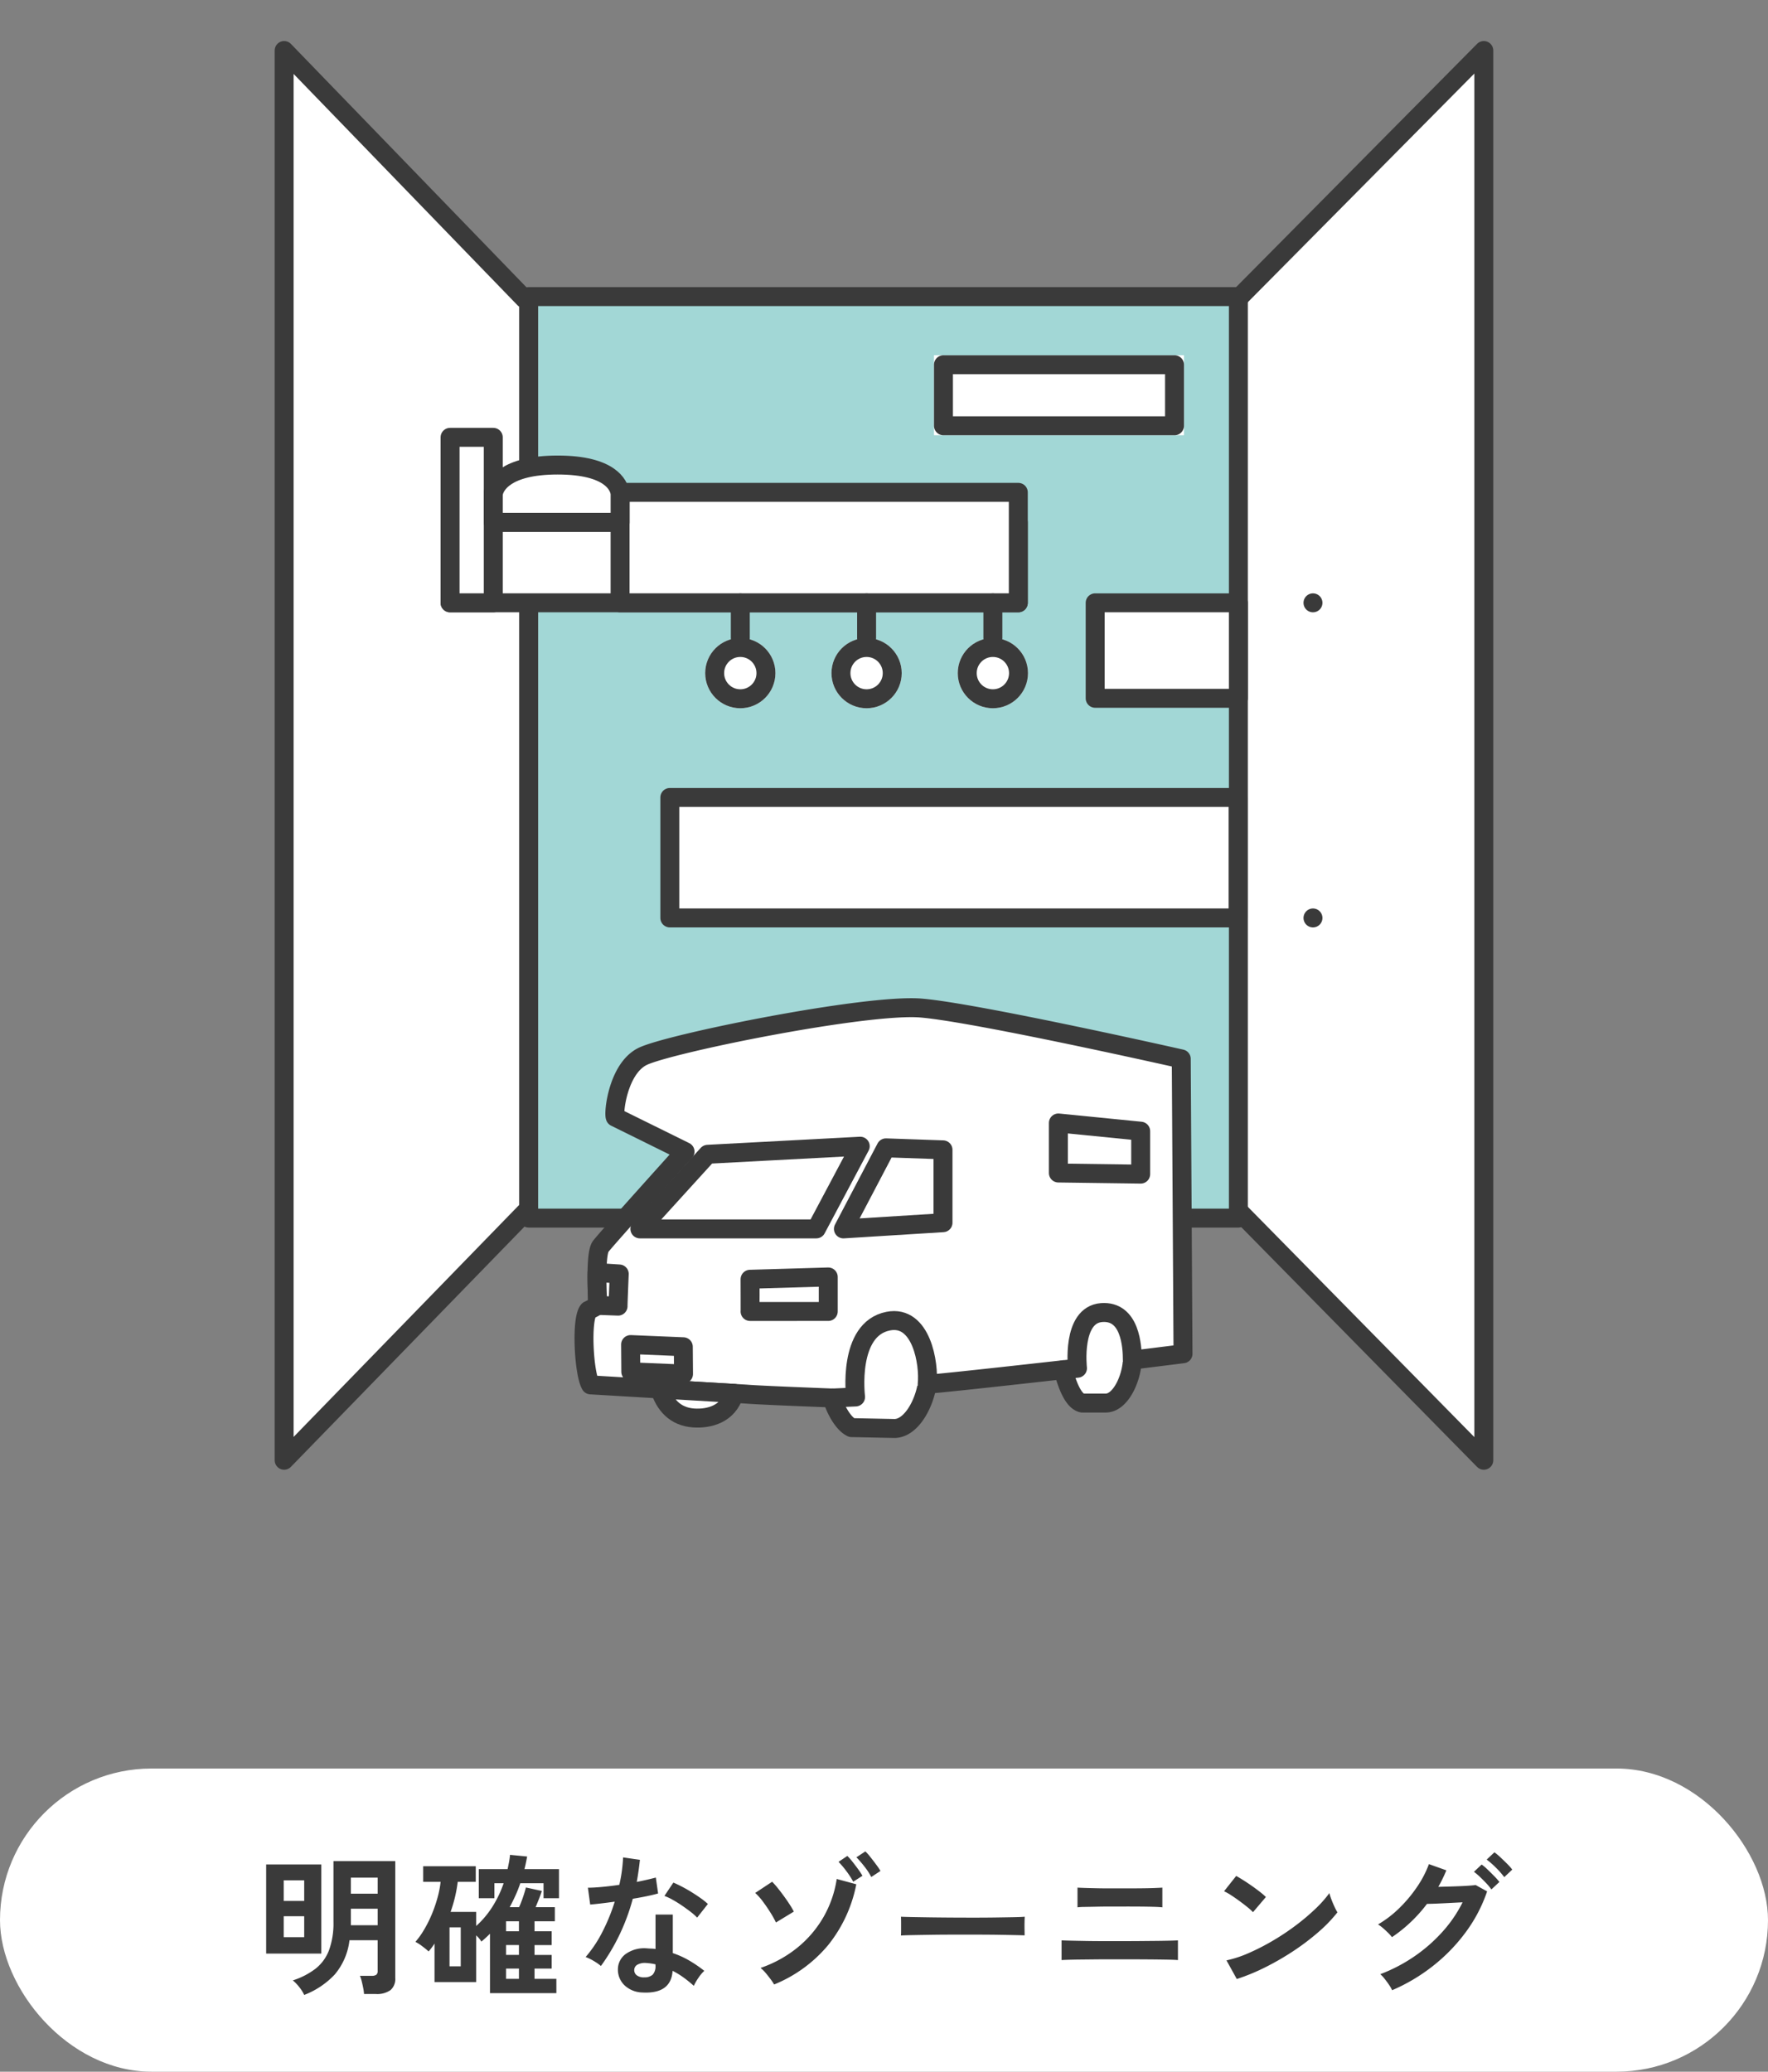
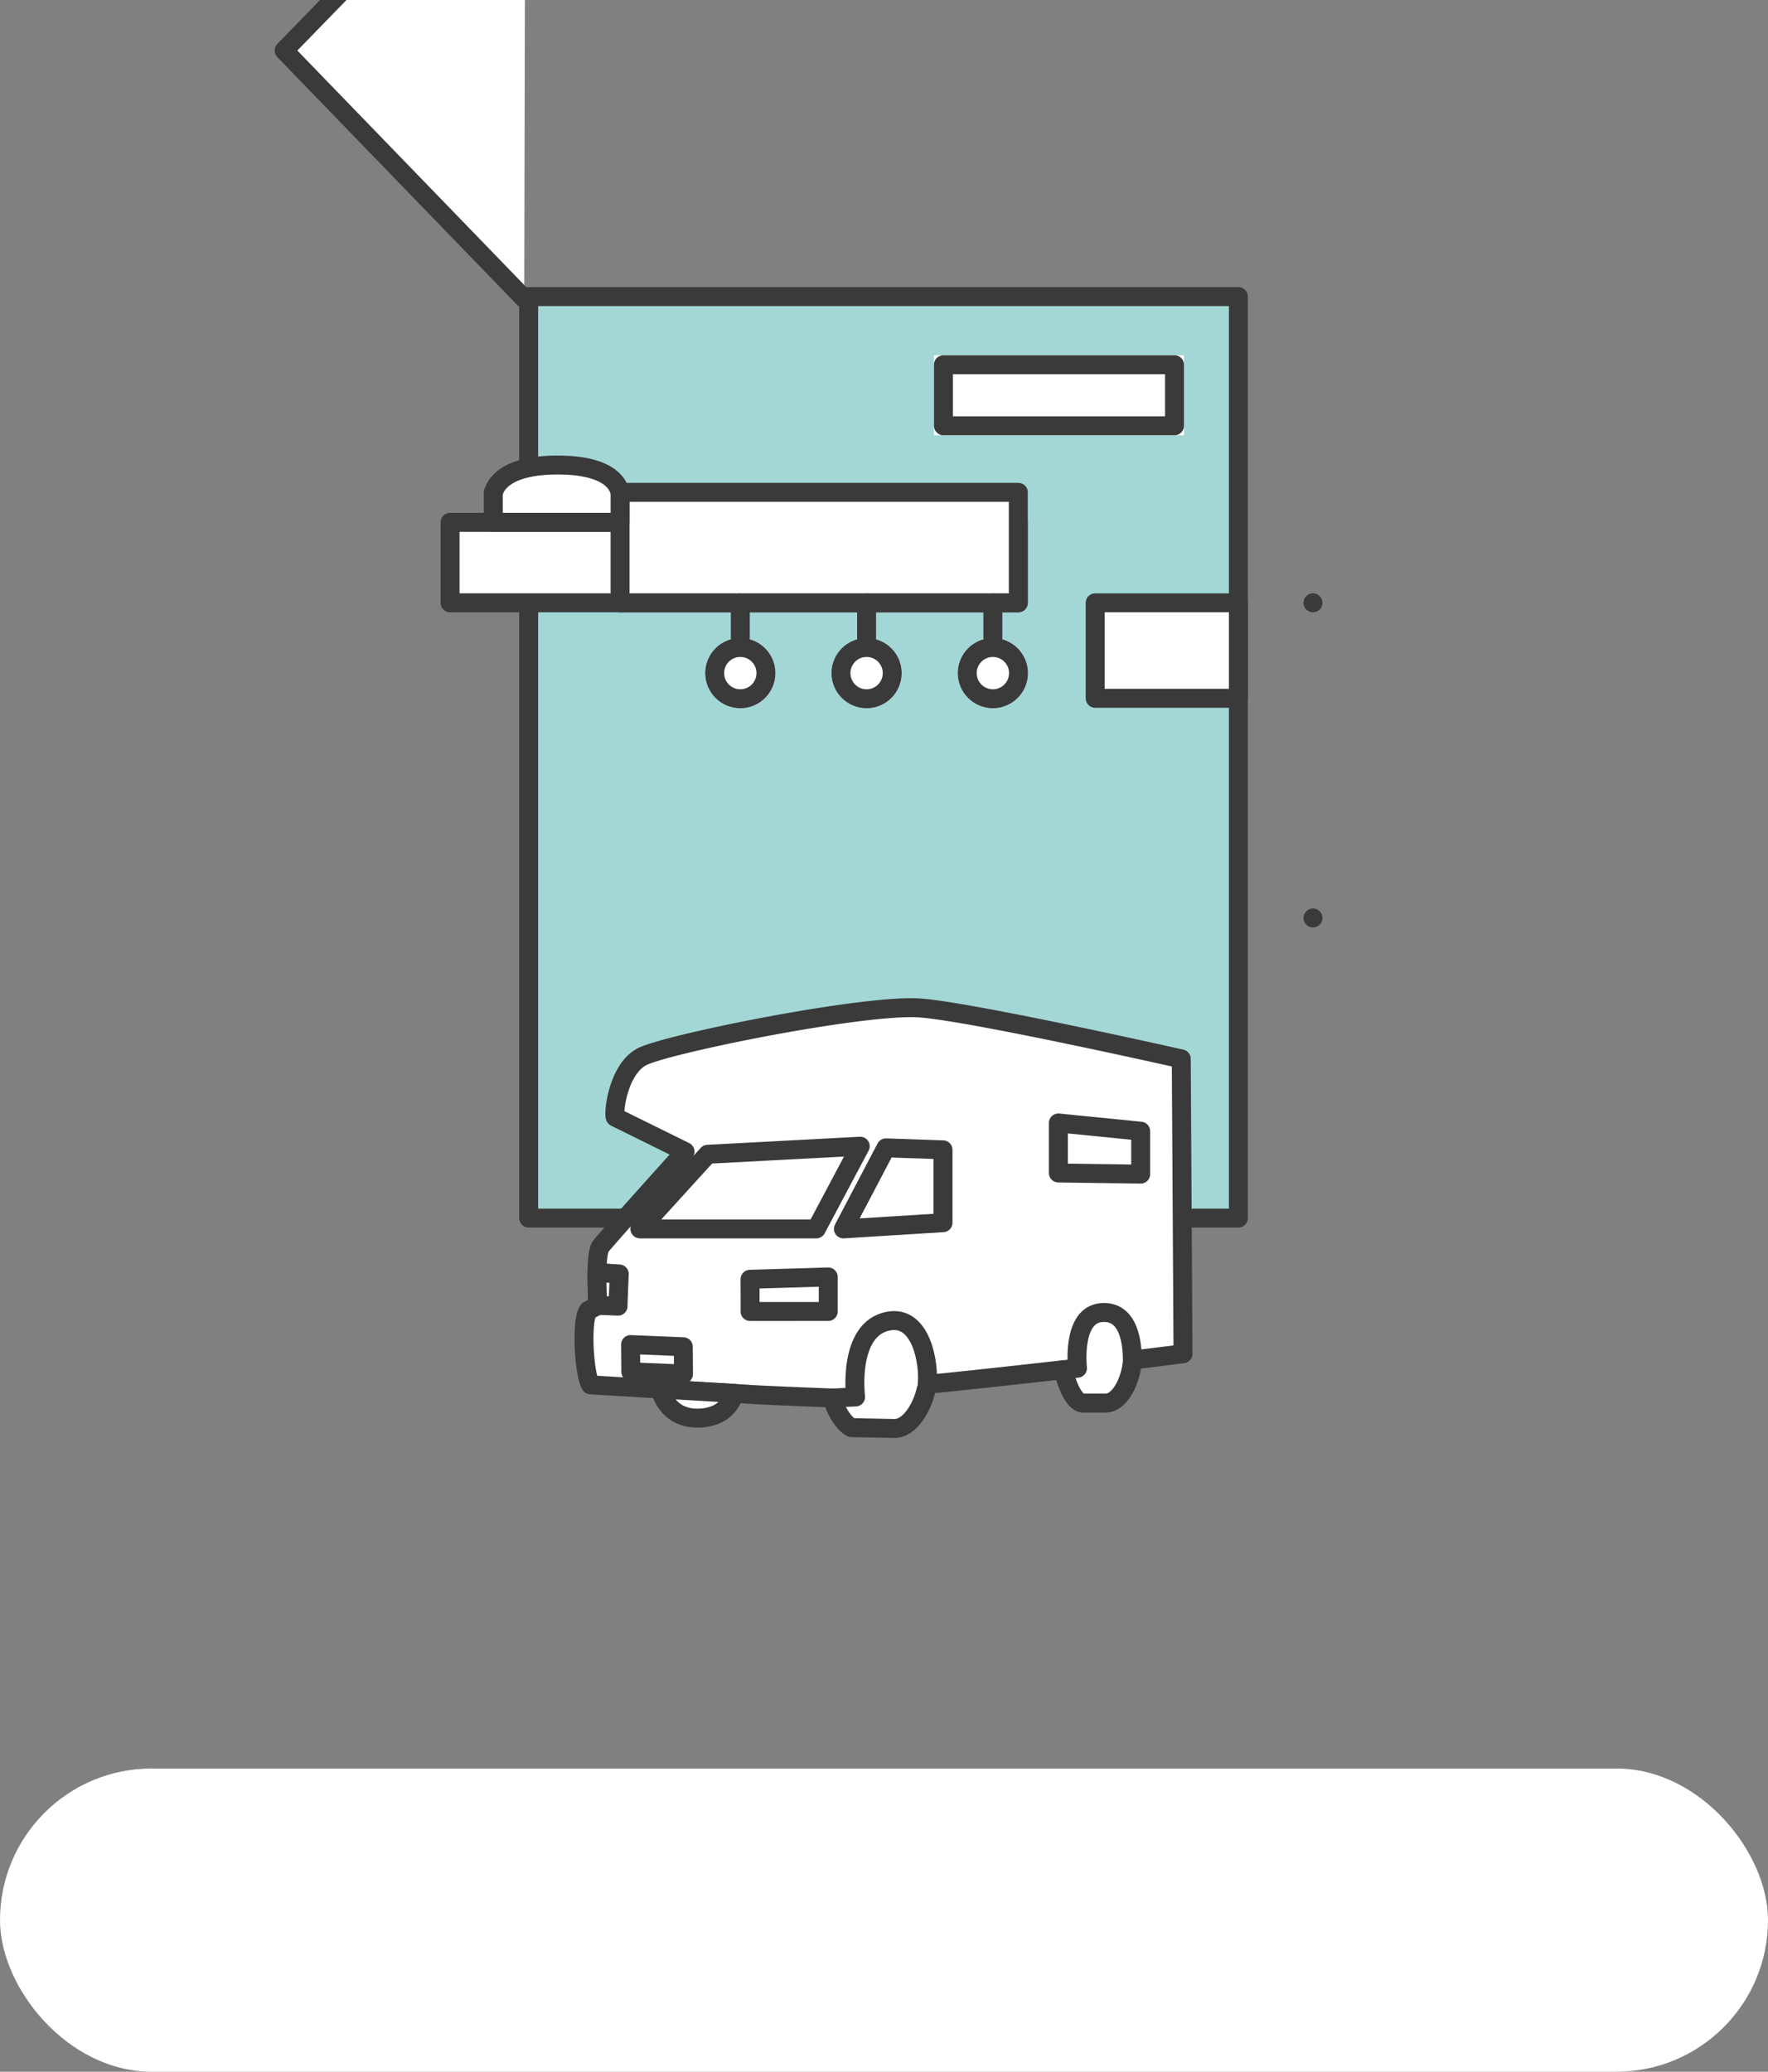
<svg xmlns="http://www.w3.org/2000/svg" width="280" height="328" viewBox="0 0 280 328">
  <rect x="0" y="0" width="280" height="328" fill="#808080" stroke="none" />
  <defs>
    <clipPath id="clip-path">
      <rect id="Rectangle_6687" data-name="Rectangle 6687" width="240" height="240" transform="translate(673 10383)" fill="#f5f5f5" />
    </clipPath>
  </defs>
  <g id="Group_12430" data-name="Group 12430" transform="translate(-820 -15433)">
    <g id="Group_12321" data-name="Group 12321" transform="translate(212 9758)">
      <rect id="Rectangle_6525" data-name="Rectangle 6525" width="280" height="48" rx="24" transform="translate(608 5955)" fill="#fff" />
-       <path id="Path_20624" data-name="Path 20624" d="M-91.824,1.848A5.773,5.773,0,0,0-92.592.624a6.749,6.749,0,0,0-1.032-1.08A11.845,11.845,0,0,0-90-2.328a6.8,6.8,0,0,0,2.112-2.916,12.512,12.512,0,0,0,.7-4.5v-9.6H-77.4V-.84a2.322,2.322,0,0,1-.768,1.932A3.7,3.7,0,0,1-80.5,1.7h-1.848a7.343,7.343,0,0,0-.132-.96q-.108-.552-.24-1.08a4.9,4.9,0,0,0-.276-.84h1.872a1.191,1.191,0,0,0,.72-.168.787.787,0,0,0,.216-.648V-6.816h-4.464A10.243,10.243,0,0,1-86.976-1.4,13.009,13.009,0,0,1-91.824,1.848ZM-97.848-4.7V-18.816h8.736V-4.7Zm13.416-4.488h4.248v-2.616h-4.248Zm0-4.992h4.248v-2.544h-4.248ZM-95.064-7.3h3.24v-3.312h-3.24Zm0-5.736h3.24V-16.3h-3.24ZM-62.4,1.56V-7.848q-.312.312-.66.636t-.708.612a3.342,3.342,0,0,0-.336-.48,4.726,4.726,0,0,0-.48-.5V-.192h-6.6v-6.1A9.765,9.765,0,0,1-72.12-5.04a12.873,12.873,0,0,0-1-.816,6.591,6.591,0,0,0-1.092-.7,12.694,12.694,0,0,0,1.392-1.956A19.366,19.366,0,0,0-71.6-10.956a22.171,22.171,0,0,0,.9-2.628,15.573,15.573,0,0,0,.48-2.472h-2.76v-2.472h8.328v2.472h-2.856A22.271,22.271,0,0,1-68.64-11.3h4.056v2.232A14.694,14.694,0,0,0-62-12.144a17.443,17.443,0,0,0,1.764-3.7H-61.7v2.376h-2.472v-4.608h4.56q.12-.552.228-1.116a10.847,10.847,0,0,0,.156-1.14l2.712.264q-.1.528-.2,1.02t-.228.972h5.472v4.608h-2.448V-15.84H-57.6a19.852,19.852,0,0,1-.768,1.956q-.432.948-.912,1.836h1.488q.336-.744.636-1.632t.444-1.488l2.52.552q-.144.48-.432,1.212t-.552,1.356h3.048v2.232h-3.216v1.584h2.712v2.184h-2.712v1.56h2.712v2.16h-2.712V-.7h3.456V1.56Zm-6.408-4.248h1.776V-8.856h-1.776ZM-59.856-.7h2.04V-2.328h-2.04Zm0-7.536h2.04V-9.816h-2.04Zm0,3.744h2.04v-1.56h-2.04Zm21.648,5.952a4.254,4.254,0,0,1-2.9-1.152,3.414,3.414,0,0,1-1.032-2.568,2.993,2.993,0,0,1,1.236-2.376,5.063,5.063,0,0,1,3.4-.888q.336.024.672.036a5.567,5.567,0,0,1,.648.06v-5.448h2.736v6.1a13.877,13.877,0,0,1,2.6,1.176,20.339,20.339,0,0,1,2.388,1.632,6.066,6.066,0,0,0-.924,1.1A7.948,7.948,0,0,0-30.12.408,19.438,19.438,0,0,0-31.728-.9,12.354,12.354,0,0,0-33.48-1.968Q-33.72,1.68-38.208,1.464Zm-6.624-4.2a7.892,7.892,0,0,0-1.1-.768,7.648,7.648,0,0,0-1.32-.648,19.74,19.74,0,0,0,2.664-4,29.752,29.752,0,0,0,1.944-4.764q-1.2.168-2.232.288t-1.656.168l-.36-2.664q.84,0,2.172-.12t2.8-.336q.264-1.128.408-2.22t.192-2.124l2.664.384q-.192,1.8-.5,3.5.84-.168,1.62-.348t1.4-.348l.36,2.52q-.744.216-1.788.432t-2.22.408A32.786,32.786,0,0,1-41.9-7.656,31.456,31.456,0,0,1-44.832-2.736Zm15.24-7.656a9.148,9.148,0,0,0-1.032-.912q-.648-.5-1.392-1.008t-1.476-.912a8.353,8.353,0,0,0-1.284-.6l1.416-2.112q.576.24,1.344.636t1.56.888q.792.492,1.464.972a10.582,10.582,0,0,1,1.1.888Zm-8.4,9.456a1.912,1.912,0,0,0,1.356-.42,1.985,1.985,0,0,0,.444-1.476V-3a9.6,9.6,0,0,0-1.536-.216,2.432,2.432,0,0,0-1.308.264.955.955,0,0,0-.516.816,1,1,0,0,0,.384.864A1.807,1.807,0,0,0-37.992-.936ZM-17.4.192a9.053,9.053,0,0,0-.564-.84q-.372-.5-.792-1a5.156,5.156,0,0,0-.8-.78A19.074,19.074,0,0,0-13.716-5.64a17.4,17.4,0,0,0,4.128-4.836,17.265,17.265,0,0,0,2.1-6.036l3.1.84A22.075,22.075,0,0,1-8.88-6,21.811,21.811,0,0,1-17.4.192Zm.288-9.816a14.732,14.732,0,0,0-.876-1.572q-.564-.9-1.2-1.752A8.8,8.8,0,0,0-20.4-14.3l2.688-1.776a13.039,13.039,0,0,1,.888,1.008q.5.624,1.008,1.32t.912,1.332a12.029,12.029,0,0,1,.624,1.068Zm12.24-6.456a13.085,13.085,0,0,0-1.092-1.68A13.865,13.865,0,0,0-7.2-19.224l1.392-.936a8.408,8.408,0,0,1,.8.9q.468.588.912,1.2a10.709,10.709,0,0,1,.684,1.044Zm2.856-.744a9.971,9.971,0,0,0-1.092-1.668,16.623,16.623,0,0,0-1.26-1.452l1.416-.936a8.408,8.408,0,0,1,.8.9q.468.588.912,1.188a12.018,12.018,0,0,1,.684,1.008Zm4.7,9.264q.024-.336.024-.912V-9.624q0-.576-.024-.912.456.024,1.62.048t2.784.048q1.62.024,3.468.036t3.7.012q1.848,0,3.492-.024t2.844-.048q1.2-.024,1.7-.072-.024.312-.036.888t0,1.164q.012.588.012.9-.6-.024-1.764-.048T17.8-7.68Q16.248-7.7,14.508-7.7H10.992q-1.776,0-3.384.024t-2.892.048Q3.432-7.608,2.688-7.56Zm25.44,3.888v-3.12q.456.024,1.488.048t2.4.048q1.368.024,2.88.024h2.9q1.344,0,2.724-.012l2.616-.024q1.236-.012,2.148-.036t1.272-.048v3.12q-.5-.048-1.86-.072T41.532-3.78Q39.72-3.792,37.8-3.792H35.724q-1.164,0-2.364.012l-2.28.024q-1.08.012-1.86.036T28.128-3.672Zm2.52-8.352v-3.12q.36.024,1.128.048t1.812.048q1.044.024,2.184.024h2.244q1.416,0,2.676-.012t2.172-.048q.912-.036,1.224-.06v3.12q-.6-.072-2.2-.1t-3.876-.024H35.964q-1.14,0-2.244.024t-1.944.036A9.206,9.206,0,0,0,30.648-12.024ZM55.872-.672,54.24-3.624a18.439,18.439,0,0,0,3.588-1.188,36.066,36.066,0,0,0,3.78-1.944,38.033,38.033,0,0,0,3.6-2.4,34.441,34.441,0,0,0,3.084-2.6,18.593,18.593,0,0,0,2.244-2.52,8.293,8.293,0,0,0,.324,1.008q.228.6.492,1.164a9.141,9.141,0,0,0,.456.876,22.553,22.553,0,0,1-2.94,3.06,37.5,37.5,0,0,1-3.9,2.976,42.512,42.512,0,0,1-4.464,2.6A32.28,32.28,0,0,1,55.872-.672ZM58.44-11.256a8.616,8.616,0,0,0-.876-.792q-.564-.456-1.248-.96t-1.332-.924a8.74,8.74,0,0,0-1.128-.636l1.92-2.424q.48.264,1.128.672t1.332.888q.684.48,1.284.948a10.623,10.623,0,0,1,.96.828ZM80.472,1.1A5.588,5.588,0,0,0,79.98.24q-.324-.48-.7-.948A5.223,5.223,0,0,0,78.6-1.44,25.463,25.463,0,0,0,84-4.26a24.83,24.83,0,0,0,4.452-3.9,20.818,20.818,0,0,0,3.18-4.656q-1.008.048-2.148.108t-2.088.1q-.948.036-1.4.036A23.154,23.154,0,0,1,80.448-7.3a6.549,6.549,0,0,0-.6-.672q-.384-.384-.816-.756a5.885,5.885,0,0,0-.792-.588A17.178,17.178,0,0,0,81.612-11.9a21.668,21.668,0,0,0,2.82-3.372A16.616,16.616,0,0,0,86.3-18.864l2.76.984a23.2,23.2,0,0,1-1.272,2.616q.768-.024,1.668-.048t1.752-.06q.852-.036,1.512-.084t.972-.1l1.824,1.008a23.594,23.594,0,0,1-3.348,6.408,27.633,27.633,0,0,1-5.184,5.364A28.63,28.63,0,0,1,80.472,1.1Zm17.76-17.9a12.837,12.837,0,0,0-1.344-1.524,13.4,13.4,0,0,0-1.44-1.26l1.224-1.152a8.515,8.515,0,0,1,.936.78q.552.516,1.08,1.044A8.941,8.941,0,0,1,99.5-18Zm-2.04,1.944a8.643,8.643,0,0,0-.828-1q-.492-.516-1-1a9.165,9.165,0,0,0-.936-.792l1.224-1.152a7.856,7.856,0,0,1,.924.78q.54.516,1.068,1.056a9.8,9.8,0,0,1,.816.924Z" transform="translate(748 5989)" fill="#3a3a3a" />
    </g>
    <g id="Mask_Group_23" data-name="Mask Group 23" transform="translate(167 5050)" clip-path="url(#clip-path)">
      <g id="Group_12337" data-name="Group 12337" transform="translate(21.961 -251.078)">
-         <path id="Path_20487" data-name="Path 20487" d="M41.1,42.354,3.078,3.078V226.269l38.2-39.276" transform="translate(672.961 10639)" fill="#fff" stroke="#3a3a3a" stroke-linecap="round" stroke-linejoin="round" stroke-width="3" />
-         <path id="Path_20488" data-name="Path 20488" d="M193.854,42.354,232.772,3.078V226.269L194.13,186.993" transform="translate(633.26 10639)" fill="#fff" stroke="#3a3a3a" stroke-linecap="round" stroke-linejoin="round" stroke-width="3" />
+         <path id="Path_20487" data-name="Path 20487" d="M41.1,42.354,3.078,3.078l38.2-39.276" transform="translate(672.961 10639)" fill="#fff" stroke="#3a3a3a" stroke-linecap="round" stroke-linejoin="round" stroke-width="3" />
        <rect id="Rectangle_6614" data-name="Rectangle 6614" width="112.4" height="145.896" transform="translate(714.763 10681.036)" fill="#a2d7d6" stroke="#3a3a3a" stroke-linecap="round" stroke-linejoin="round" stroke-width="3" />
-         <rect id="Rectangle_6615" data-name="Rectangle 6615" width="89.991" height="19.074" transform="translate(737.122 10760.336)" fill="#fff" stroke="#3a3a3a" stroke-linecap="round" stroke-linejoin="round" stroke-width="3" />
        <rect id="Rectangle_6682" data-name="Rectangle 6682" width="89.991" height="12.739" transform="translate(702.317 10716.781)" fill="#fff" stroke="#3a3a3a" stroke-linecap="round" stroke-linejoin="round" stroke-width="3" />
        <rect id="Rectangle_6684" data-name="Rectangle 6684" width="63.067" height="17.49" transform="translate(729.242 10712.03)" fill="#fff" stroke="#3a3a3a" stroke-linecap="round" stroke-linejoin="round" stroke-width="3" />
-         <rect id="Rectangle_6683" data-name="Rectangle 6683" width="6.842" height="26.201" transform="translate(702.317 10703.319)" fill="#fff" stroke="#3a3a3a" stroke-linecap="round" stroke-linejoin="round" stroke-width="3" />
        <rect id="Rectangle_6681" data-name="Rectangle 6681" width="22.68" height="15.115" transform="translate(804.482 10729.521)" fill="#fff" stroke="#3a3a3a" stroke-linecap="round" stroke-linejoin="round" stroke-width="3" />
        <path id="Path_20489" data-name="Path 20489" d="M172.655,155.317h0Z" transform="translate(666.321 10624.094)" fill="#fff" stroke="#3a3a3a" stroke-linecap="round" stroke-linejoin="round" stroke-width="3" />
        <path id="Path_20541" data-name="Path 20541" d="M172.655,155.317h0Z" transform="translate(666.321 10574.204)" fill="#fff" stroke="#3a3a3a" stroke-linecap="round" stroke-linejoin="round" stroke-width="3" />
        <g id="Group_12335" data-name="Group 12335" transform="translate(763.927 10729.521)">
          <g id="Ellipse_396" data-name="Ellipse 396" transform="translate(-1.205 5.569)" fill="#fff" stroke="#3a3a3a" stroke-linecap="round" stroke-linejoin="round" stroke-width="3">
            <circle cx="5.56" cy="5.56" r="5.56" stroke="none" />
            <circle cx="5.56" cy="5.56" r="4.06" fill="none" />
          </g>
          <g id="Ellipse_398" data-name="Ellipse 398" transform="translate(18.795 5.569)" fill="#fff" stroke="#3a3a3a" stroke-linecap="round" stroke-linejoin="round" stroke-width="3">
            <circle cx="5.56" cy="5.56" r="5.56" stroke="none" />
            <circle cx="5.56" cy="5.56" r="4.06" fill="none" />
          </g>
          <g id="Ellipse_397" data-name="Ellipse 397" transform="translate(-21.205 5.569)" fill="#fff" stroke="#3a3a3a" stroke-linecap="round" stroke-linejoin="round" stroke-width="3">
            <circle cx="5.56" cy="5.56" r="5.56" stroke="none" />
            <circle cx="5.56" cy="5.56" r="4.06" fill="none" />
          </g>
          <line id="Line_601" data-name="Line 601" y1="5.567" transform="translate(4.355)" fill="none" stroke="#3a3a3a" stroke-linecap="round" stroke-width="3" />
          <line id="Line_603" data-name="Line 603" y1="5.567" transform="translate(24.355)" fill="none" stroke="#3a3a3a" stroke-linecap="round" stroke-width="3" />
          <line id="Line_602" data-name="Line 602" y1="5.567" transform="translate(-15.645)" fill="none" stroke="#3a3a3a" stroke-linecap="round" stroke-width="3" />
        </g>
        <path id="Union_1" data-name="Union 1" d="M0,9.078V4.327H.054C.311,3.268,1.785,0,10.2,0s9.667,3.268,9.852,4.327h.033V9.078Z" transform="translate(709.159 10707.703)" fill="#fff" stroke="#3a3a3a" stroke-linecap="round" stroke-linejoin="round" stroke-width="3" />
        <g id="Rectangle_6685" data-name="Rectangle 6685" transform="translate(778.954 10690.321)" fill="#fff" stroke="#3a3a3a" stroke-linecap="round" stroke-linejoin="round" stroke-width="3">
          <rect width="39.595" height="12.67" stroke="none" />
          <rect x="1.5" y="1.5" width="36.595" height="9.67" fill="none" />
        </g>
        <g id="Group_12336" data-name="Group 12336" transform="translate(723.528 10793.622)">
          <path id="Path_20544" data-name="Path 20544" d="M96,55.926l-7.41.926c-.182.038-.388.075-.613.119-.169,3.047-1.922,6.759-4.218,6.759H80.044c-1.69-.35-2.672-3.986-3.029-5.276,0,0-19.044,2.147-21.528,2.291-.526,3.329-2.622,7.009-5.2,7.009l-6.778-.138c-1.527-.726-2.822-3.536-3.035-4.688,0,0-11.8-.444-13.58-.613L24.934,62.2,13.15,61.5,2.179,60.851C1.128,59.13.627,50.444,1.848,49.054a16.5,16.5,0,0,0,1.465-.789.014.014,0,0,0,.012-.012c0-.044-.169-2.7-.131-5.194.025-1.84.169-3.586.582-4.13.977-1.283,13.359-15.009,13.359-15.009L6.084,18.464c-.313-.519.363-7.56,4.25-9.575S45.78.466,54.523,1.191s41.2,8.048,41.2,8.048Z" transform="translate(-1.134 -1.135)" fill="#fff" stroke="#3a3a3a" stroke-linecap="round" stroke-linejoin="round" stroke-width="3" />
          <path id="Path_20545" data-name="Path 20545" d="M33.7,106.224c-.958,3.311-4.018,4.062-6.452,3.893-2.954-.213-4.575-2.134-5.332-4.587Z" transform="translate(-9.898 -45.162)" fill="#fff" stroke="#3a3a3a" stroke-linecap="round" stroke-linejoin="round" stroke-width="3" />
          <path id="Path_20546" data-name="Path 20546" d="M22.274,98.026l-8.348-.349-.033-4.314,8.348.349Z" transform="translate(-6.515 -40.031)" fill="#fff" stroke="#3a3a3a" stroke-linecap="round" stroke-linejoin="round" stroke-width="3" />
          <path id="Path_20548" data-name="Path 20548" d="M69.168,99.054l3.668-.165S71.5,88.149,78.013,86.88c5.263-1.026,6.506,6.767,6.164,9.988" transform="translate(-29.827 -37.258)" fill="#fff" stroke="#3a3a3a" stroke-linecap="round" stroke-linejoin="round" stroke-width="3" />
          <path id="Path_20549" data-name="Path 20549" d="M132.359,93.65l2.272-.243s-.975-8.444,3.815-8.81c4.544-.347,4.874,5.327,4.874,7.564" transform="translate(-56.478 -36.328)" fill="#fff" stroke="#3a3a3a" stroke-linecap="round" stroke-linejoin="round" stroke-width="3" />
          <path id="Path_20550" data-name="Path 20550" d="M16.435,52.146,27.179,40.333l24.156-1.28L44.374,52.146Z" transform="translate(-7.587 -17.126)" fill="#fff" stroke="#3a3a3a" stroke-linecap="round" stroke-linejoin="round" stroke-width="3" />
          <path id="Path_20551" data-name="Path 20551" d="M72.181,52.333,78.919,39.5l9.035.315V51.352Z" transform="translate(-31.098 -17.312)" fill="#fff" stroke="#3a3a3a" stroke-linecap="round" stroke-linejoin="round" stroke-width="3" />
          <path id="Path_20552" data-name="Path 20552" d="M131.055,32.694v7.922l13.035.177v-6.8Z" transform="translate(-55.928 -14.444)" fill="#fff" stroke="#3a3a3a" stroke-linecap="round" stroke-linejoin="round" stroke-width="3" />
          <path id="Path_20553" data-name="Path 20553" d="M46.612,80.319c.02-.17,0-5.1,0-5.1l12.383-.364v5.463Z" transform="translate(-20.314 -32.225)" fill="#fff" stroke="#3a3a3a" stroke-linecap="round" stroke-linejoin="round" stroke-width="3" />
          <path id="Path_20554" data-name="Path 20554" d="M8.026,78.962,4.81,78.843a.014.014,0,0,0,.012-.012c0-.044-.169-2.7-.132-5.194l3.524.231S8.008,78.793,8.026,78.962Z" transform="translate(-2.632 -31.712)" fill="#fff" stroke="#3a3a3a" stroke-linecap="round" stroke-linejoin="round" stroke-width="3" />
        </g>
      </g>
    </g>
  </g>
</svg>